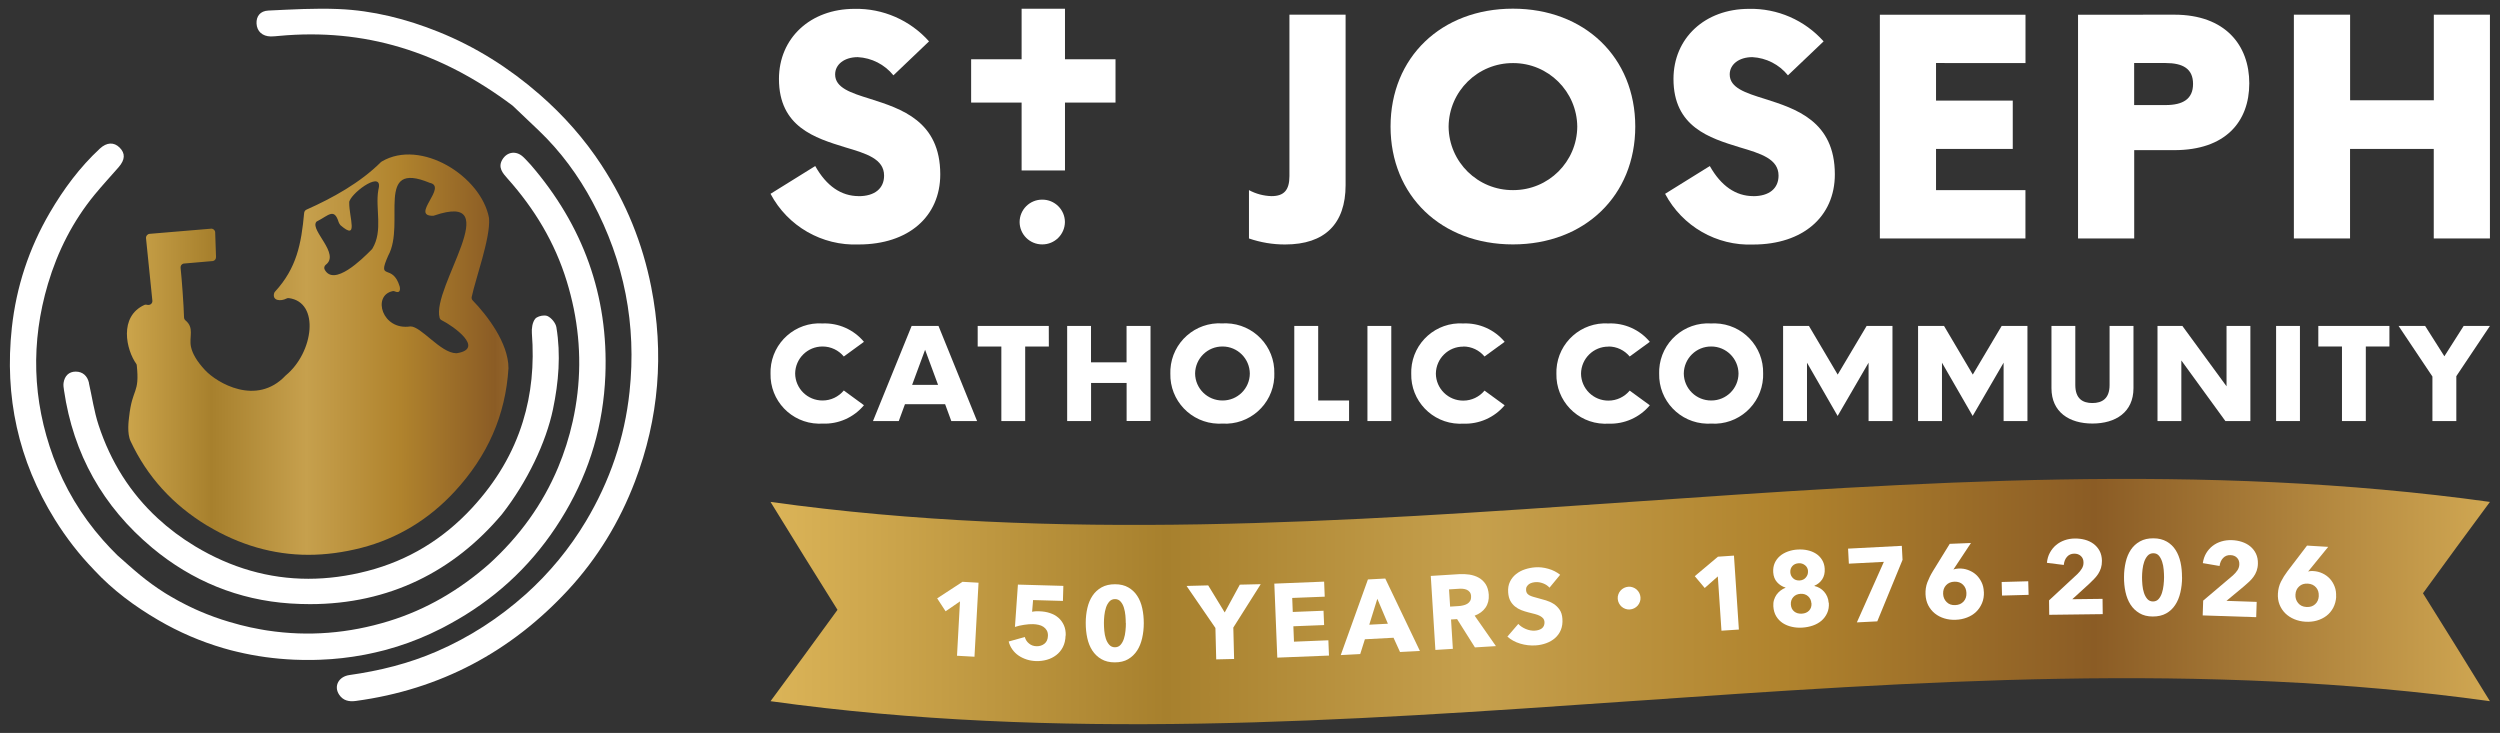
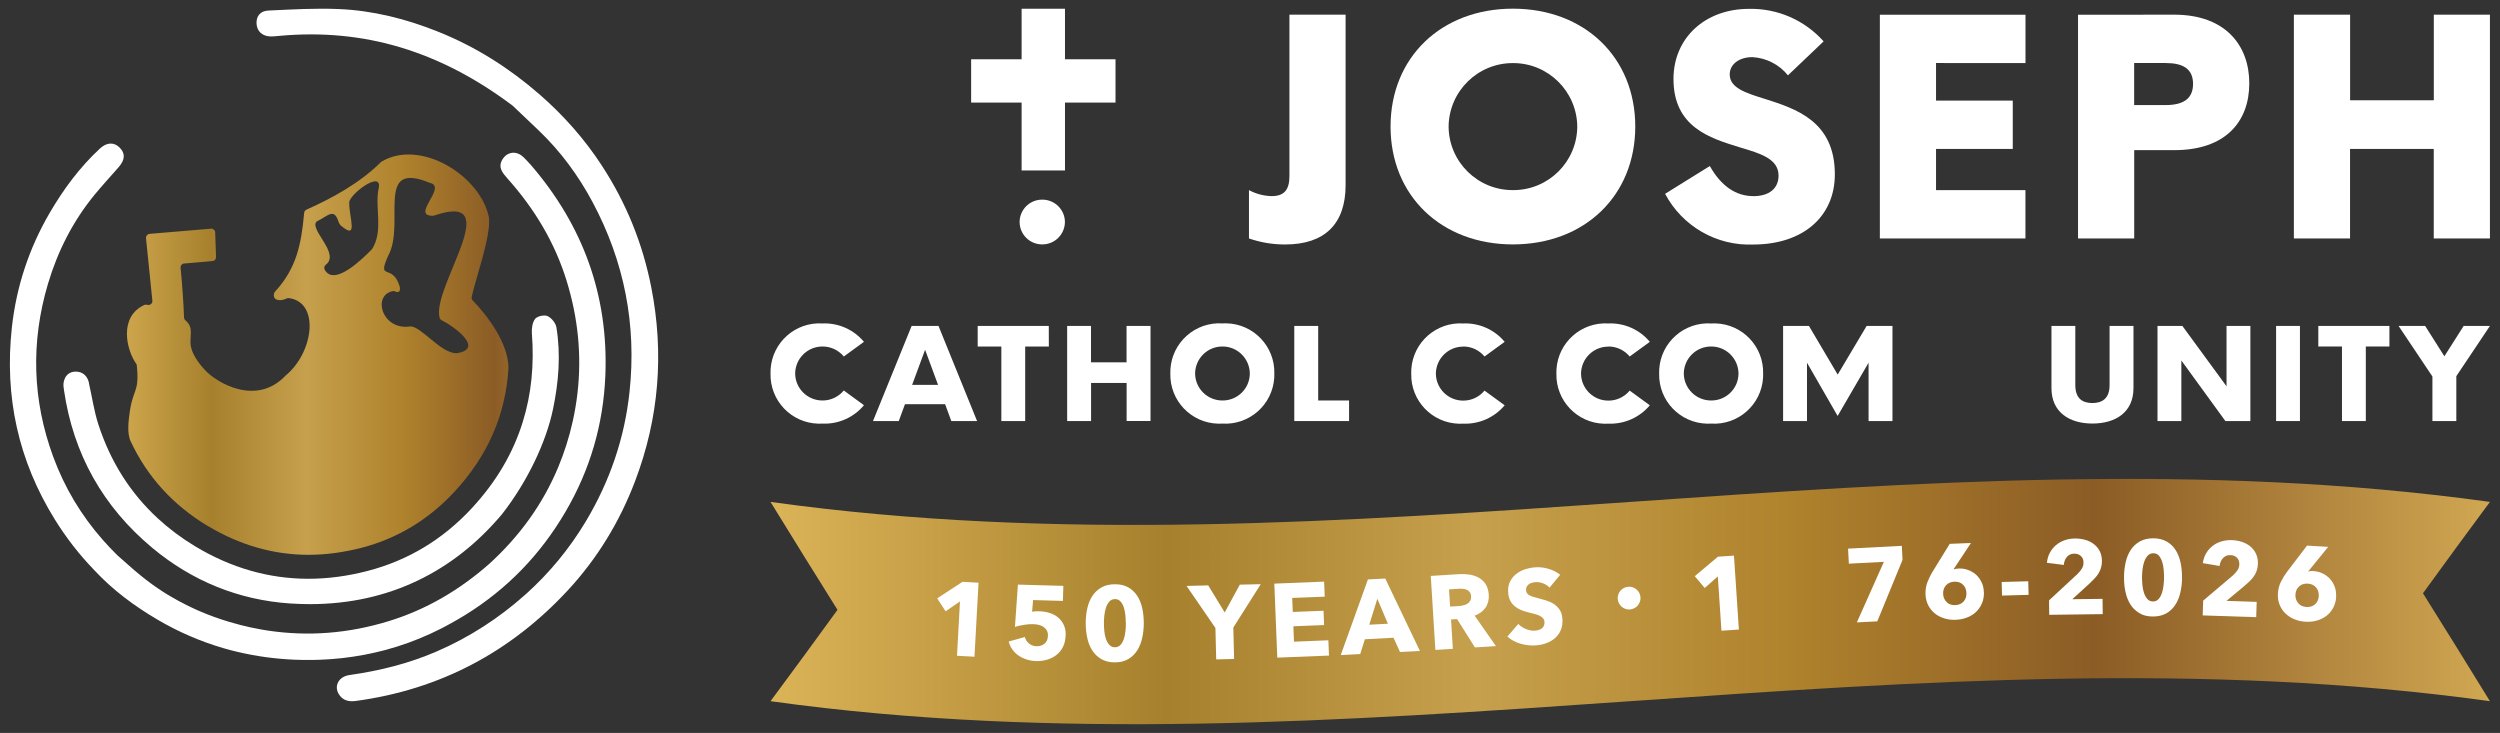
<svg xmlns="http://www.w3.org/2000/svg" xmlns:xlink="http://www.w3.org/1999/xlink" id="a" width="412.12" height="120.82" viewBox="0 0 412.12 120.82">
  <rect x="0" y="0" width="412.12" height="120.82" fill="#333333" stroke="none" />
  <defs>
    <linearGradient id="b" x1="15" y1="58.46" x2="101.46" y2="58.46" gradientUnits="userSpaceOnUse">
      <stop offset="0" stop-color="#dbb458" />
      <stop offset=".23" stop-color="#a7802d" />
      <stop offset=".41" stop-color="#c6a04d" />
      <stop offset=".59" stop-color="#b0832d" />
      <stop offset=".77" stop-color="#8b5c25" />
      <stop offset="1" stop-color="#d0a752" />
      <stop offset="1" stop-color="#d1a95f" />
    </linearGradient>
    <linearGradient id="c" x1="127.02" y1="99.16" x2="410.46" y2="99.16" xlink:href="#b" />
  </defs>
  <path d="M53.7,43.65c-.25.19-.32.54-.17.81,1.54,2.8,6.11-1.66,7.75-3.34.04-.04.07-.08.1-.12,1.81-3,.45-6.62.99-9.69,0-.02,0-.04.01-.06.87-3.28-4.11.21-4.77,1.89-.03.07-.04.14-.04.22-.03,2.54,1.9,6.39-1.53,3.6-.1-.08-.17-.2-.21-.32-.74-2.43-1.68-1.11-3.52-.17-.08.04-.15.09-.2.15-.98,1.38,3.99,5.24,1.58,7.04Z" fill="none" />
  <path d="M65.11,48.05c-.12-.05-.25-.07-.37-.05-3.43.7-1.76,6.53,2.91,5.82,1.77-.03,4.97,4.38,7.55,4.42.05,0,.09,0,.14-.01,4.62-.75-.63-4.49-2.53-5.43-.17-.08-.29-.23-.34-.41-1.37-4.98,11.21-21-.89-16.85-.06.02-.14.04-.2.04-3.78.06,2.48-4.8-.54-5.43-9.12-3.79-3.96,6.66-6.82,11.96,0,.01-.01.02-.02.03-1.93,4.37.71,1.1,1.9,5.14.17.95-.31.99-.79.78Z" fill="none" />
  <path d="M34.17,86.65c5.28,3.19,10.89,4.81,16.67,4.81,2.83,0,5.77-.39,8.73-1.15,5.91-1.53,11.07-4.63,15.34-9.24,5.49-5.92,8.43-12.63,8.91-20.38,0-4.15-3.54-8.74-5.89-11.16-.15-.16-.22-.37-.17-.58.63-3.01,3.11-9.73,2.86-12.95,0-.03,0-.06-.01-.09-1.29-6.86-11.23-13.1-17.69-9.28-.05.03-.09.06-.13.1-3.43,3.41-7.96,5.91-12.27,7.83-.21.09-.35.3-.38.53-.47,5.12-1.23,9.1-4.81,13-.06.07-.12.16-.14.25-.34,1.26,1.1,1.36,2.02.88.12-.06.26-.1.39-.08,5.18.66,4.1,8.98-.5,12.75-.01.01-.03.02-.04.04-4.8,5.07-11.32,1.18-13.27-.93q-1.95-2.1-2.31-3.84c-.34-1.66.61-3.1-.92-4.36-.14-.12-.21-.29-.22-.47-.06-2.13-.37-6.31-.57-8.19-.03-.32.17-.62.49-.69l4.86-.42c.32-.08.52-.38.49-.7l-.14-4.07c-.04-.35-.35-.6-.7-.56l-10.12.85c-.35.04-.61.35-.58.71l1.05,10.31c.04.44-.35.77-.79.69-.15-.03-.34-.07-.51,0-4.27,1.94-3.01,7.43-1.34,9.74.05.06.06.15.07.23.49,4.76-.73,3.62-1.27,8.51-.07.61-.36,2.71.25,3.99,2.72,5.82,6.95,10.49,12.64,13.93ZM65.9,47.27c-1.19-4.04-3.83-.76-1.9-5.14,0-.01.01-.02.02-.03,2.86-5.3-2.3-15.75,6.82-11.96,3.02.62-3.24,5.48.54,5.43.07,0,.14-.01.2-.04,12.1-4.14-.48,11.87.89,16.85.05.18.17.33.34.41,1.91.94,7.15,4.68,2.53,5.43-.05,0-.09.01-.14.01-2.58-.04-5.78-4.45-7.55-4.42-4.67.72-6.34-5.11-2.91-5.82.12-.03.26,0,.37.05.48.21.96.18.79-.78ZM52.11,36.61c.05-.07.12-.12.2-.15,1.84-.93,2.78-2.25,3.52.17.04.12.2.4.29.49,3.06,2.66,1.41-1.22,1.45-3.76,0-.08.01-.15.04-.22.66-1.67,5.64-5.17,4.77-1.89,0,.02-.01.04-.01.06-.54,3.07.82,6.7-.99,9.69-.03.05-.06.09-.1.12-1.64,1.67-6.21,6.14-7.75,3.34-.15-.27-.08-.62.17-.81,2.4-1.8-2.56-5.66-1.58-7.04Z" fill="url(#b)" />
  <path d="M14.67,63.13c-.26-1.15-1.02-1.87-2.19-1.87,0,0,0,0,0,0-1.13,0-1.83.72-2,1.85-.06.39.01.82.07,1.22,1.53,10.52,6.44,19.22,14.55,25.98,6.54,5.45,14.21,8.6,22.73,9.17,1.11.07,2.2.11,3.27.11,13.05,0,23.73-5.41,31.64-14.81,4.2-5.37,7.28-11.87,8.42-17.32.93-4.47,1.31-8.98.56-13.51-.12-.7-.81-1.55-1.47-1.85-.14-.07-.33-.09-.53-.09-.56,0-1.24.22-1.5.55-.46.58-.6,1.58-.54,2.38.4,5.17-.08,10.03-1.49,14.57-1.59,5.16-4.38,9.91-8.4,14.25-4.76,5.14-10.5,8.63-17.24,10.37-3.29.85-6.53,1.28-9.71,1.28-6.49,0-12.74-1.78-18.7-5.37-2.25-1.36-4.29-2.89-6.13-4.59-4.5-4.15-7.77-9.29-9.77-15.41-.73-2.23-1.06-4.59-1.58-6.88Z" fill="#fff" />
  <path d="M99.21,27.29c-2.86-4.38-6.29-8.26-10.26-11.72-5.02-4.37-10.54-7.86-16.69-10.33-5.28-2.12-10.78-3.52-16.48-3.75-3.83-.16-7.69.07-11.53.25-1.38.06-2.02.97-1.96,2.15.07,1.28.96,2.1,2.35,2.12.45,0,.9-.05,1.35-.09,14.06-1.31,26.6,2.54,38.53,11.51,1.02.97,2.67,2.52,4.3,4.09,3.6,3.44,6.53,7.43,8.86,11.79,5.23,9.78,7.28,20.22,6.1,31.27-.81,7.65-3.27,14.78-7.19,21.34-2.68,4.48-6,8.52-9.92,12.04-4.4,3.93-9.27,7.09-14.68,9.43-4.61,2-9.43,3.19-14.38,3.89-1.8.25-2.63,1.85-1.7,3.24.65.97,1.61,1.19,2.75,1.03,13.89-1.88,25.56-8.08,35.02-18.32,4.8-5.2,8.46-11.21,10.99-17.85,3.97-10.43,4.84-21.12,2.68-32.07-1.42-7.2-4.13-13.88-8.14-20.01Z" fill="#fff" />
  <path d="M58.4,108.22c.57-.09,1.13-.18,1.7-.29.28-.05.55-.11.83-.17.31-.06.62-.13.92-.2.44-.1.88-.21,1.32-.32.14-.04.29-.07.43-.11.57-.15,1.14-.32,1.71-.5.06-.02.11-.04.17-.05,2.51-.79,4.94-1.79,7.31-3,.15-.07.29-.15.44-.23.36-.19.73-.39,1.09-.59.79-.44,1.58-.89,2.37-1.38,6.93-4.3,12.39-9.95,16.51-16.98,4.08-6.95,6.26-14.45,6.59-22.47.54-13.2-3.68-24.76-12.28-34.74-.44-.46-.85-.95-1.32-1.37-1.11-1.01-2.59-.81-3.37.47-.79,1.31.05,2.25.84,3.14,4.44,4.97,7.81,10.54,9.77,16.94.46,1.5.84,3,1.15,4.5,1.25,6.15,1.22,12.36-.17,18.6-.59,2.65-1.4,5.17-2.4,7.57-2.53,6.06-6.35,11.36-11.4,15.95-4.86,4.26-10.3,7.49-16.52,9.4-6.6,2.03-13.27,2.57-19.99,1.55-.13-.02-.26-.04-.39-.06-.28-.05-.56-.1-.85-.15-.47-.09-.94-.18-1.42-.28,0,0-.02,0-.03,0-1.2-.26-2.4-.57-3.6-.93-1.69-.5-3.33-1.09-4.92-1.78,0,0,0,0,0,0-.27-.11-.53-.23-.79-.35-.34-.15-.68-.31-1.01-.48-.15-.07-.31-.15-.46-.23-.35-.18-.71-.36-1.06-.55-.11-.06-.22-.12-.33-.18-.39-.21-.78-.44-1.16-.66-.2-.12-.39-.23-.59-.35-.12-.08-.25-.16-.37-.23-1.39-.88-2.72-1.84-4.01-2.9-1.29-1.06-2.52-2.18-3.77-3.28-.81-.8-1.59-1.62-2.36-2.49-3.6-4.07-6.33-8.65-8.19-13.69-3.46-9.39-3.74-18.95-.88-28.57,1.61-5.4,4.12-10.34,7.7-14.7,1.27-1.54,2.63-3.01,3.94-4.51,1.08-1.24,1.13-2.28.17-3.24-.93-.93-2.12-.89-3.26.17-3.32,3.08-5.99,6.69-8.26,10.58-3.42,5.86-5.51,12.19-6.25,18.95-1.23,11.35,1.05,21.87,7.09,31.61,1.88,3.02,4.01,5.77,6.4,8.24.02.03.05.05.07.08,3.08,3.32,6.69,5.99,10.58,8.26,3.42,2,7.01,3.54,10.74,4.63.02,0,.04.01.07.02.37.11.74.21,1.11.31.19.05.37.1.56.14.18.04.36.09.54.13,3.04.73,6.17,1.16,9.37,1.3.9.04,1.79.05,2.67.04.19,0,.37,0,.55,0,.36,0,.72-.02,1.07-.03.49-.02.97-.04,1.46-.08.16-.01.32-.02.48-.03,1.11-.08,2.22-.21,3.31-.37.11-.02.22-.04.34-.05Z" fill="#fff" />
  <path d="M410.46,115.59c-94.48-13.14-188.96,13.14-283.44,0,3.68-4.96,7.36-9.99,11.04-15.06-3.68-5.87-7.36-11.8-11.04-17.79,94.48,13.14,188.96-13.14,283.44,0-3.68,4.96-7.36,9.99-11.04,15.06,3.68,5.87,7.36,11.8,11.04,17.79Z" fill="url(#c)" />
-   <rect x="225.42" y="53.73" width="3.93" height="15.68" fill="#fff" />
  <polygon points="217.3 53.73 213.36 53.73 213.36 69.41 222.39 69.41 222.39 66.02 217.3 66.02 217.3 53.73" fill="#fff" />
  <path d="M241.23,57.12c1.35,0,2.63.61,3.49,1.65l3.32-2.42c-1.68-2.02-4.21-3.14-6.83-3.03-4.45-.27-8.28,3.11-8.56,7.57-.01.23-.02.46-.01.69-.11,4.46,3.42,8.16,7.88,8.27.23,0,.46,0,.69-.01h0c2.63.1,5.15-1.02,6.83-3.03l-3.32-2.42c-.86,1.04-2.14,1.65-3.49,1.65-2.48.02-4.51-1.97-4.53-4.45,0,0,0,0,0,0,.03-2.48,2.05-4.47,4.53-4.45Z" fill="#fff" />
  <polygon points="185.71 59.73 179.85 59.73 179.85 53.73 175.92 53.73 175.92 69.41 179.86 69.41 179.86 63.13 185.72 63.13 185.72 69.4 189.66 69.4 189.66 53.73 185.71 53.73 185.71 59.73" fill="#fff" />
  <path d="M202.19,53.3c-.23,0-.46,0-.69.01-4.45-.27-8.28,3.11-8.56,7.57-.01.23-.02.46-.01.69-.11,4.46,3.42,8.16,7.88,8.27.23,0,.46,0,.69-.01h0c4.45.27,8.28-3.11,8.56-7.57.01-.23.02-.46.01-.69.11-4.46-3.42-8.16-7.88-8.27ZM201.54,66.02c-2.48.02-4.51-1.97-4.53-4.45,0,0,0,0,0,0,.03-2.48,2.05-4.47,4.53-4.45,2.46,0,4.46,1.99,4.49,4.45-.01,2.47-2.02,4.46-4.49,4.45Z" fill="#fff" />
  <path d="M150.28,53.73l-6.37,15.68h4.25l1.02-2.78h6.62l1.02,2.78h4.25l-6.36-15.68h-4.42ZM150.36,63.45l2.14-5.79,2.14,5.79h-4.27Z" fill="#fff" />
  <path d="M135.61,57.12c1.35,0,2.63.61,3.49,1.65l3.32-2.42c-1.68-2.02-4.21-3.14-6.83-3.03-4.45-.28-8.28,3.11-8.56,7.56-.01.23-.02.46-.01.69-.11,4.46,3.42,8.16,7.88,8.27.23,0,.46,0,.69-.01,2.63.11,5.15-1.01,6.83-3.03l-3.32-2.43c-.86,1.04-2.14,1.65-3.49,1.65-2.48.02-4.51-1.97-4.53-4.45,0,0,0,0,0,0,.03-2.48,2.05-4.46,4.52-4.45Z" fill="#fff" />
  <polygon points="161.17 53.73 161.17 57.12 165.07 57.12 165.07 69.41 169 69.41 169 57.12 172.9 57.12 172.89 53.73 161.17 53.73" fill="#fff" />
  <path d="M265.16,57.12c1.35,0,2.63.61,3.49,1.65l3.32-2.42c-1.68-2.02-4.21-3.14-6.83-3.03-4.45-.27-8.28,3.11-8.56,7.57-.01.23-.02.46-.01.69-.11,4.46,3.42,8.16,7.88,8.27.23,0,.46,0,.69-.01h0c2.63.1,5.15-1.02,6.83-3.03l-3.32-2.42c-.86,1.04-2.14,1.65-3.49,1.65-2.48.02-4.51-1.97-4.53-4.45,0,0,0,0,0,0,.03-2.48,2.05-4.47,4.53-4.45Z" fill="#fff" />
  <path d="M347.76,63.47c0,2.26-1.25,2.97-2.84,2.97s-2.81-.71-2.81-2.97v-9.74h-3.93v10.26c0,3.97,2.96,5.83,6.75,5.83,3.82,0,6.77-1.86,6.77-5.83v-10.26h-3.94v9.74Z" fill="#fff" />
  <rect x="375.21" y="53.73" width="3.93" height="15.68" fill="#fff" />
  <polygon points="344.93 69.83 344.93 69.83 344.93 69.83 344.93 69.83" fill="#fff" />
  <polygon points="406.13 53.73 402.95 58.73 399.78 53.73 395.4 53.73 400.98 62.07 400.98 69.41 404.92 69.41 404.92 62.01 410.46 53.73 406.13 53.73" fill="#fff" />
  <polygon points="367.04 63.68 359.76 53.73 355.66 53.73 355.66 69.41 359.59 69.41 359.59 59.42 366.85 69.41 370.97 69.41 370.97 53.73 367.04 53.73 367.04 63.68" fill="#fff" />
  <polygon points="302.94 61.75 298.2 53.73 293.94 53.73 293.94 69.41 297.88 69.41 297.88 59.79 302.93 68.57 308.03 59.79 308.03 69.41 311.97 69.41 311.97 53.73 307.71 53.73 302.94 61.75" fill="#fff" />
  <path d="M282.78,53.31c-.23,0-.46,0-.69.01-4.45-.28-8.29,3.1-8.57,7.55-.01.23-.02.47-.01.7-.11,4.46,3.42,8.16,7.88,8.27.23,0,.46,0,.69-.01h0c4.45.28,8.28-3.11,8.56-7.56.01-.23.02-.46.01-.69.11-4.46-3.42-8.16-7.88-8.27ZM282.1,66.02c-2.48.02-4.51-1.97-4.53-4.45,0,0,0,0,0,0,.03-2.48,2.05-4.47,4.53-4.45,2.46,0,4.46,1.99,4.49,4.45-.01,2.47-2.02,4.46-4.49,4.45Z" fill="#fff" />
  <polygon points="382.17 57.12 386.07 57.12 386.07 69.41 390 69.41 390 57.12 393.89 57.12 393.89 53.73 382.17 53.73 382.17 57.12" fill="#fff" />
-   <polygon points="325.21 61.75 320.47 53.73 316.19 53.73 316.19 69.41 320.13 69.41 320.13 59.79 325.19 68.57 330.29 59.79 330.29 69.41 334.22 69.41 334.22 53.73 329.97 53.73 325.21 61.75" fill="#fff" />
  <polygon points="387.4 24.55 401.2 24.55 401.2 39.31 410.46 39.31 410.46 2.42 401.21 2.42 401.21 16.53 387.41 16.53 387.41 2.42 378.14 2.42 378.14 39.31 387.4 39.31 387.4 24.55" fill="#fff" />
-   <path d="M141.56,32.33c-2.89,0-5.33-1.67-7.17-4.96l-7.37,4.58c2.83,5.35,8.49,8.6,14.54,8.35,8.17,0,13.44-4.58,13.44-11.56,0-8.8-6.47-10.82-11.55-12.44-3.19-.99-5.78-1.82-5.78-4.03,0-1.67,1.54-2.85,3.73-2.85,2.3.12,4.43,1.21,5.88,3l5.87-5.6c-3.12-3.5-7.61-5.46-12.29-5.36-7.27,0-12.45,4.82-12.45,11.56,0,7.92,5.98,9.74,10.91,11.26,3.48,1.03,6.42,1.91,6.42,4.67,0,2.12-1.55,3.39-4.18,3.39Z" fill="#fff" />
  <polygon points="333.89 31.34 319.15 31.34 319.15 24.55 331.8 24.55 331.8 16.58 319.15 16.58 319.15 10.39 333.9 10.4 333.9 2.43 309.89 2.43 309.89 39.31 333.89 39.31 333.89 31.34" fill="#fff" />
  <path d="M289.03,32.33c-2.88,0-5.32-1.67-7.17-4.96l-7.37,4.58c2.83,5.35,8.49,8.61,14.54,8.36h0c8.17-.01,13.44-4.59,13.44-11.57,0-8.8-6.47-10.82-11.55-12.44-3.19-.99-5.78-1.82-5.78-4.03,0-1.67,1.54-2.85,3.73-2.85,2.29.12,4.43,1.21,5.87,3l5.88-5.6c-3.12-3.5-7.61-5.46-12.3-5.36-7.27,0-12.45,4.82-12.45,11.56,0,7.92,5.97,9.74,10.9,11.26,3.48,1.03,6.42,1.91,6.42,4.67,0,2.12-1.54,3.39-4.18,3.39Z" fill="#fff" />
  <polygon points="211.86 40.29 211.86 40.29 211.86 40.29 211.86 40.29" fill="#fff" />
  <path d="M269.57,20.86c0-11.41-8.37-19.43-20.17-19.43s-20.17,8.02-20.17,19.43,8.37,19.43,20.17,19.43h0c11.8,0,20.17-8.02,20.17-19.43ZM249.45,31.34h0c-5.83.05-10.6-4.63-10.65-10.46,0,0,0,0,0-.01.06-5.83,4.82-10.51,10.65-10.47,5.79,0,10.5,4.68,10.56,10.47-.04,5.8-4.75,10.48-10.56,10.47Z" fill="#fff" />
  <path d="M221.82,30.5V2.42h-9.26v26.61c0,2.31-.9,3.3-2.94,3.3-1.3-.03-2.58-.37-3.73-.99v7.97c1.92.66,3.94,1,5.97.99,6.52,0,9.96-3.39,9.96-9.79Z" fill="#fff" />
  <path d="M370.79,13.73c0-6.24-3.93-11.31-12.35-11.31h0s-15.88.01-15.88.01v36.88h9.26v-14.56h6.62c8.41,0,12.35-4.67,12.35-11.02ZM356.99,17.32h-5.18v-6.93h5.18c2.84,0,4.53.93,4.53,3.44s-1.69,3.49-4.53,3.49h0Z" fill="#fff" />
  <path d="M171.81,32.91c-2.05-.01-3.72,1.64-3.73,3.69.01,2.05,1.68,3.7,3.73,3.69,0,0,0,0,0,0,2.05.01,3.72-1.64,3.74-3.69,0,0,0,0,0,0-.01-2.05-1.69-3.7-3.74-3.69Z" fill="#fff" />
  <polygon points="183.89 9.77 175.56 9.77 175.56 1.44 168.41 1.44 168.41 9.77 160.09 9.77 160.09 16.91 168.41 16.91 168.41 28.1 175.56 28.1 175.56 16.91 183.89 16.91 183.89 9.77" fill="#fff" />
  <path d="M157.76,108.1l.49-8.96-2.37,1.63-1.39-2.13,4.18-2.73,2.64.15-.67,12.2-2.88-.16Z" fill="#fff" />
  <path d="M175.66,104.75c-.02.75-.17,1.39-.45,1.93-.28.54-.65.98-1.1,1.32-.45.34-.96.6-1.53.76-.57.16-1.15.23-1.75.22-.55-.02-1.08-.1-1.57-.26s-.94-.37-1.35-.65-.74-.61-1.02-1c-.28-.39-.49-.83-.61-1.32l2.66-.74c.11.43.34.79.69,1.07.34.29.76.44,1.24.45.49.01.93-.12,1.3-.41.37-.29.56-.73.58-1.31.01-.36-.06-.66-.2-.9s-.33-.44-.56-.59c-.23-.15-.5-.26-.79-.32-.3-.07-.6-.1-.89-.11-.44-.01-.94.02-1.5.11-.56.08-1.06.2-1.5.35l.49-6.98,7.49.21-.07,2.48-4.92-.14-.16,1.93c.19-.04.39-.07.61-.08s.43-.01.61,0c.61.02,1.18.11,1.72.29.54.18,1,.43,1.39.77.39.34.69.75.91,1.24s.32,1.06.3,1.7Z" fill="#fff" />
  <path d="M188.55,102.73c0,.86-.09,1.69-.27,2.47-.18.78-.45,1.47-.84,2.06s-.88,1.06-1.48,1.41-1.34.52-2.2.52c-.86,0-1.6-.18-2.21-.54-.61-.35-1.1-.83-1.49-1.42-.38-.59-.66-1.28-.83-2.07-.17-.78-.25-1.61-.25-2.47,0-.86.09-1.68.27-2.46.18-.78.46-1.45.85-2.03s.89-1.04,1.5-1.38c.61-.34,1.35-.51,2.21-.51.86,0,1.6.18,2.2.53.6.35,1.09.81,1.47,1.4.38.58.65,1.26.82,2.04.17.78.25,1.6.25,2.46ZM185.58,102.72c0-.38-.02-.8-.06-1.26s-.13-.89-.25-1.29c-.12-.4-.3-.73-.54-1-.23-.27-.54-.41-.92-.41-.38,0-.69.13-.93.4-.24.27-.43.6-.56,1-.13.4-.22.83-.27,1.28-.05.46-.07.88-.07,1.26,0,.39.02.82.06,1.29.04.47.13.9.26,1.3s.32.73.56,1c.24.27.55.41.93.41.38,0,.69-.13.93-.4s.42-.6.55-1c.13-.4.22-.83.26-1.29.05-.47.07-.89.07-1.29Z" fill="#fff" />
  <path d="M203.31,103.45l.13,5.18-2.95.07-.13-5.18-4.76-6.93,3.57-.09,2.72,4.46,2.49-4.58,3.45-.08-4.52,7.15Z" fill="#fff" />
  <path d="M210.56,108.42l-.49-12.21,8.21-.33.1,2.48-5.36.21.09,2.31,5.07-.2.1,2.36-5.07.2.1,2.54,5.67-.23.1,2.52-8.52.34Z" fill="#fff" />
  <path d="M230.79,107.48l-1.07-2.35-4.72.25-.77,2.44-3.21.17,4.48-12.47,2.86-.15,5.71,11.94-3.28.17ZM227.05,98.71l-1.33,4.27,3.07-.16-1.74-4.11Z" fill="#fff" />
  <path d="M243.15,106.74l-2.95-4.68-1,.06.3,4.84-2.88.18-.76-12.2,4.65-.29c.59-.04,1.16-.01,1.73.07.56.09,1.08.26,1.54.52.46.26.84.62,1.13,1.07s.46,1.03.51,1.73c.05.83-.13,1.54-.54,2.13-.41.59-1.01,1.03-1.79,1.32l3.51,5.02-3.44.21ZM242.51,98.29c-.02-.29-.09-.52-.23-.69s-.3-.3-.49-.38-.41-.14-.65-.16-.47-.02-.69,0l-1.58.1.18,2.84,1.4-.09c.24-.01.49-.05.74-.11s.48-.14.68-.26c.2-.12.36-.28.48-.48.12-.2.17-.46.15-.77Z" fill="#fff" />
  <path d="M255.43,96.87c-.27-.3-.62-.54-1.04-.7s-.82-.23-1.2-.21c-.2.01-.39.04-.59.09-.2.05-.37.13-.53.23-.15.11-.28.24-.38.41s-.14.36-.12.6c.01.21.07.38.16.51s.23.24.4.34c.17.09.38.17.61.24.24.07.5.14.79.22.42.11.86.23,1.32.37.46.14.88.33,1.27.58s.71.57.98.96c.27.39.42.89.46,1.5.05.7-.04,1.31-.26,1.84-.22.53-.54.97-.96,1.34-.41.36-.9.64-1.45.84-.55.2-1.13.32-1.72.36-.87.06-1.73-.04-2.56-.29-.84-.25-1.54-.64-2.12-1.16l1.8-2.09c.32.35.74.63,1.24.84.5.21,1,.3,1.48.27.22-.01.43-.05.63-.11.2-.06.38-.15.53-.26.15-.11.26-.26.34-.44.08-.18.11-.39.1-.63-.02-.23-.09-.42-.21-.57-.13-.15-.3-.29-.52-.41-.22-.12-.49-.22-.82-.31-.32-.09-.69-.18-1.1-.28-.4-.1-.79-.22-1.17-.37-.39-.15-.73-.35-1.04-.6s-.57-.56-.77-.93c-.2-.37-.32-.83-.36-1.39-.05-.68.05-1.27.3-1.77.24-.5.58-.92,1.01-1.26.43-.34.92-.6,1.47-.78s1.12-.29,1.69-.33c.69-.05,1.4.03,2.14.24.73.2,1.39.54,1.96.99l-1.74,2.11Z" fill="#fff" />
  <path d="M270.43,98.47c.02.26-.01.51-.1.74-.08.23-.2.44-.36.62-.16.18-.35.33-.57.44-.22.11-.46.18-.72.2-.26.02-.51-.01-.74-.1-.23-.08-.44-.2-.62-.36-.18-.16-.33-.35-.44-.57-.12-.22-.18-.46-.2-.72-.02-.26.01-.51.1-.74.08-.23.2-.44.36-.62.16-.18.35-.33.57-.44.22-.11.46-.18.72-.2s.51.01.74.1c.23.08.44.2.62.36.18.16.33.35.44.56.11.22.18.46.2.72Z" fill="#fff" />
-   <path d="M283.78,103.98l-.6-8.96-2.16,1.91-1.64-1.95,3.82-3.21,2.64-.18.81,12.19-2.88.19Z" fill="#fff" />
-   <path d="M301.48,99.37c.04.64-.05,1.21-.28,1.7-.22.49-.54.91-.93,1.25-.4.34-.87.61-1.42.8-.55.19-1.12.3-1.71.34-.61.04-1.19,0-1.75-.13-.56-.12-1.06-.33-1.5-.61-.44-.29-.8-.66-1.08-1.12-.28-.46-.44-1.01-.48-1.66-.02-.37.01-.71.11-1.04.1-.32.24-.61.42-.87.19-.26.41-.49.66-.68.25-.19.53-.35.82-.46v-.03c-.54-.16-1-.45-1.39-.88-.38-.42-.6-.97-.64-1.65-.03-.56.05-1.07.25-1.52.2-.45.49-.83.86-1.15.37-.32.81-.56,1.32-.75.51-.18,1.04-.29,1.61-.32s1.1,0,1.62.12c.52.11.98.3,1.39.56s.74.6,1,1.02.41.91.44,1.47c.04.68-.1,1.26-.41,1.74-.32.48-.75.83-1.28,1.05v.05c.32.07.61.19.88.35s.51.36.72.6c.21.24.38.51.51.82.13.31.21.64.23,1ZM298.05,94.15c-.02-.4-.19-.73-.49-.97s-.66-.36-1.06-.33c-.44.03-.78.18-1.03.46-.25.28-.36.62-.34,1.02.02.39.17.72.45.99.28.27.64.39,1.09.37.43-.03.77-.19,1.02-.49.26-.3.38-.65.35-1.04ZM298.6,99.44c-.03-.47-.21-.85-.54-1.15-.34-.3-.75-.43-1.24-.4-.51.03-.91.21-1.2.54-.3.33-.43.74-.4,1.22.03.49.21.88.55,1.15.33.27.75.39,1.26.36s.9-.2,1.2-.51c.29-.31.42-.71.39-1.21Z" fill="#fff" />
+   <path d="M283.78,103.98l-.6-8.96-2.16,1.91-1.64-1.95,3.82-3.21,2.64-.18.81,12.19-2.88.19" fill="#fff" />
  <path d="M309.46,102.43l-3.36.17,4.45-9.98-5.77.3-.13-2.48,8.86-.46.12,2.31-4.16,10.13Z" fill="#fff" />
  <path d="M327.04,97.55c.03.69-.07,1.32-.31,1.88s-.56,1.04-.98,1.44c-.42.4-.92.71-1.5.93s-1.19.35-1.85.37c-.67.03-1.29-.05-1.88-.23-.59-.18-1.11-.45-1.56-.81s-.81-.81-1.09-1.34c-.27-.53-.42-1.13-.45-1.8-.03-.72.07-1.39.3-1.99s.53-1.22.91-1.84l2.78-4.51,3.5-.14-2.84,4.29-.05.09c.11-.05.25-.09.41-.12s.31-.05.45-.05c.53-.02,1.04.05,1.53.23s.93.42,1.31.76c.38.34.68.75.92,1.23.24.48.37,1.02.39,1.62ZM324.16,97.73c-.02-.55-.21-1-.57-1.35-.36-.35-.83-.51-1.41-.49-.58.02-1.04.22-1.38.59-.34.37-.5.84-.48,1.42.02.53.21.98.57,1.34.36.37.84.54,1.43.51.58-.02,1.03-.22,1.37-.59.34-.37.5-.85.47-1.43Z" fill="#fff" />
  <path d="M330.03,98.18l-.06-2.24,4.38-.12.06,2.24-4.38.12Z" fill="#fff" />
  <path d="M337.81,101.38l-.03-2.41,4.71-4.37c.3-.29.53-.59.71-.89.18-.3.27-.63.26-1,0-.44-.15-.79-.43-1.05s-.65-.4-1.11-.39c-.48,0-.88.18-1.18.52-.3.34-.48.79-.53,1.34l-2.78-.35c.06-.62.22-1.18.49-1.67s.6-.91,1.01-1.25c.41-.35.88-.61,1.41-.8s1.1-.28,1.7-.29c.56,0,1.11.06,1.64.2.53.14,1.01.37,1.42.67.42.31.75.69,1.01,1.16.25.47.38,1.02.39,1.65,0,.44-.05.83-.16,1.18-.11.35-.27.68-.46.98-.2.3-.42.58-.68.84-.26.26-.52.52-.79.78l-2.8,2.55,4.99-.06.03,2.52-8.84.11Z" fill="#fff" />
  <path d="M359.71,95.2c0,.86-.1,1.68-.28,2.47-.18.78-.46,1.47-.85,2.05-.38.59-.88,1.06-1.49,1.4s-1.34.51-2.21.51-1.6-.19-2.2-.55-1.1-.83-1.48-1.43c-.38-.6-.65-1.29-.82-2.07s-.25-1.61-.24-2.47c0-.86.1-1.68.28-2.46.18-.78.46-1.45.85-2.03s.89-1.04,1.51-1.38,1.35-.51,2.21-.5c.86,0,1.59.19,2.2.54s1.09.82,1.46,1.4c.37.58.64,1.27.81,2.04.17.78.24,1.6.24,2.46ZM356.74,95.17c0-.38-.02-.8-.06-1.26-.04-.46-.12-.89-.25-1.29s-.3-.73-.53-1.01c-.23-.27-.54-.41-.92-.41s-.69.13-.94.4c-.24.27-.43.6-.57,1-.14.4-.23.82-.28,1.28-.05.46-.08.88-.08,1.26,0,.39.02.82.06,1.29.04.47.13.9.26,1.3.13.4.31.73.55,1.01.24.27.55.41.93.41.38,0,.69-.13.93-.4.24-.27.42-.6.55-1,.13-.4.22-.83.27-1.29.05-.47.08-.89.08-1.29Z" fill="#fff" />
  <path d="M363.11,101.42l.08-2.41,4.9-4.15c.31-.28.56-.56.75-.85.19-.29.3-.62.31-.99.01-.44-.11-.79-.38-1.07-.27-.28-.63-.43-1.09-.44-.48-.02-.88.14-1.2.47-.32.33-.51.77-.59,1.32l-2.76-.47c.09-.62.28-1.17.56-1.64.29-.48.64-.88,1.07-1.21.43-.33.91-.57,1.45-.73s1.11-.23,1.71-.21c.56.02,1.11.11,1.63.28.52.17.99.41,1.39.74s.72.73.95,1.21c.23.48.34,1.04.32,1.67-.01.44-.09.83-.21,1.18-.13.35-.3.67-.51.96-.21.29-.45.56-.72.81-.27.25-.54.5-.83.74l-2.91,2.42,4.98.17-.08,2.52-8.83-.29Z" fill="#fff" />
  <path d="M385.12,98.35c-.04.69-.21,1.3-.49,1.84-.29.54-.66.98-1.12,1.33s-.99.61-1.58.78-1.22.23-1.88.19c-.67-.04-1.28-.18-1.85-.42-.57-.24-1.06-.56-1.47-.96-.41-.41-.73-.89-.95-1.44-.22-.56-.31-1.17-.27-1.83.04-.72.21-1.37.5-1.95.29-.58.65-1.16,1.09-1.74l3.21-4.21,3.49.21-3.25,3.99-.06.08c.12-.04.26-.06.42-.08.16-.01.31-.02.45,0,.53.03,1.03.16,1.5.38.47.22.88.52,1.22.89.34.37.6.81.79,1.31.19.5.26,1.05.23,1.65ZM382.24,98.24c.03-.55-.11-1.02-.44-1.4s-.77-.59-1.35-.63c-.58-.04-1.06.11-1.43.45-.38.33-.59.79-.62,1.36-.03.53.11.99.44,1.39.32.4.78.62,1.37.65.58.04,1.05-.11,1.43-.45.37-.33.58-.79.61-1.38Z" fill="#fff" />
</svg>